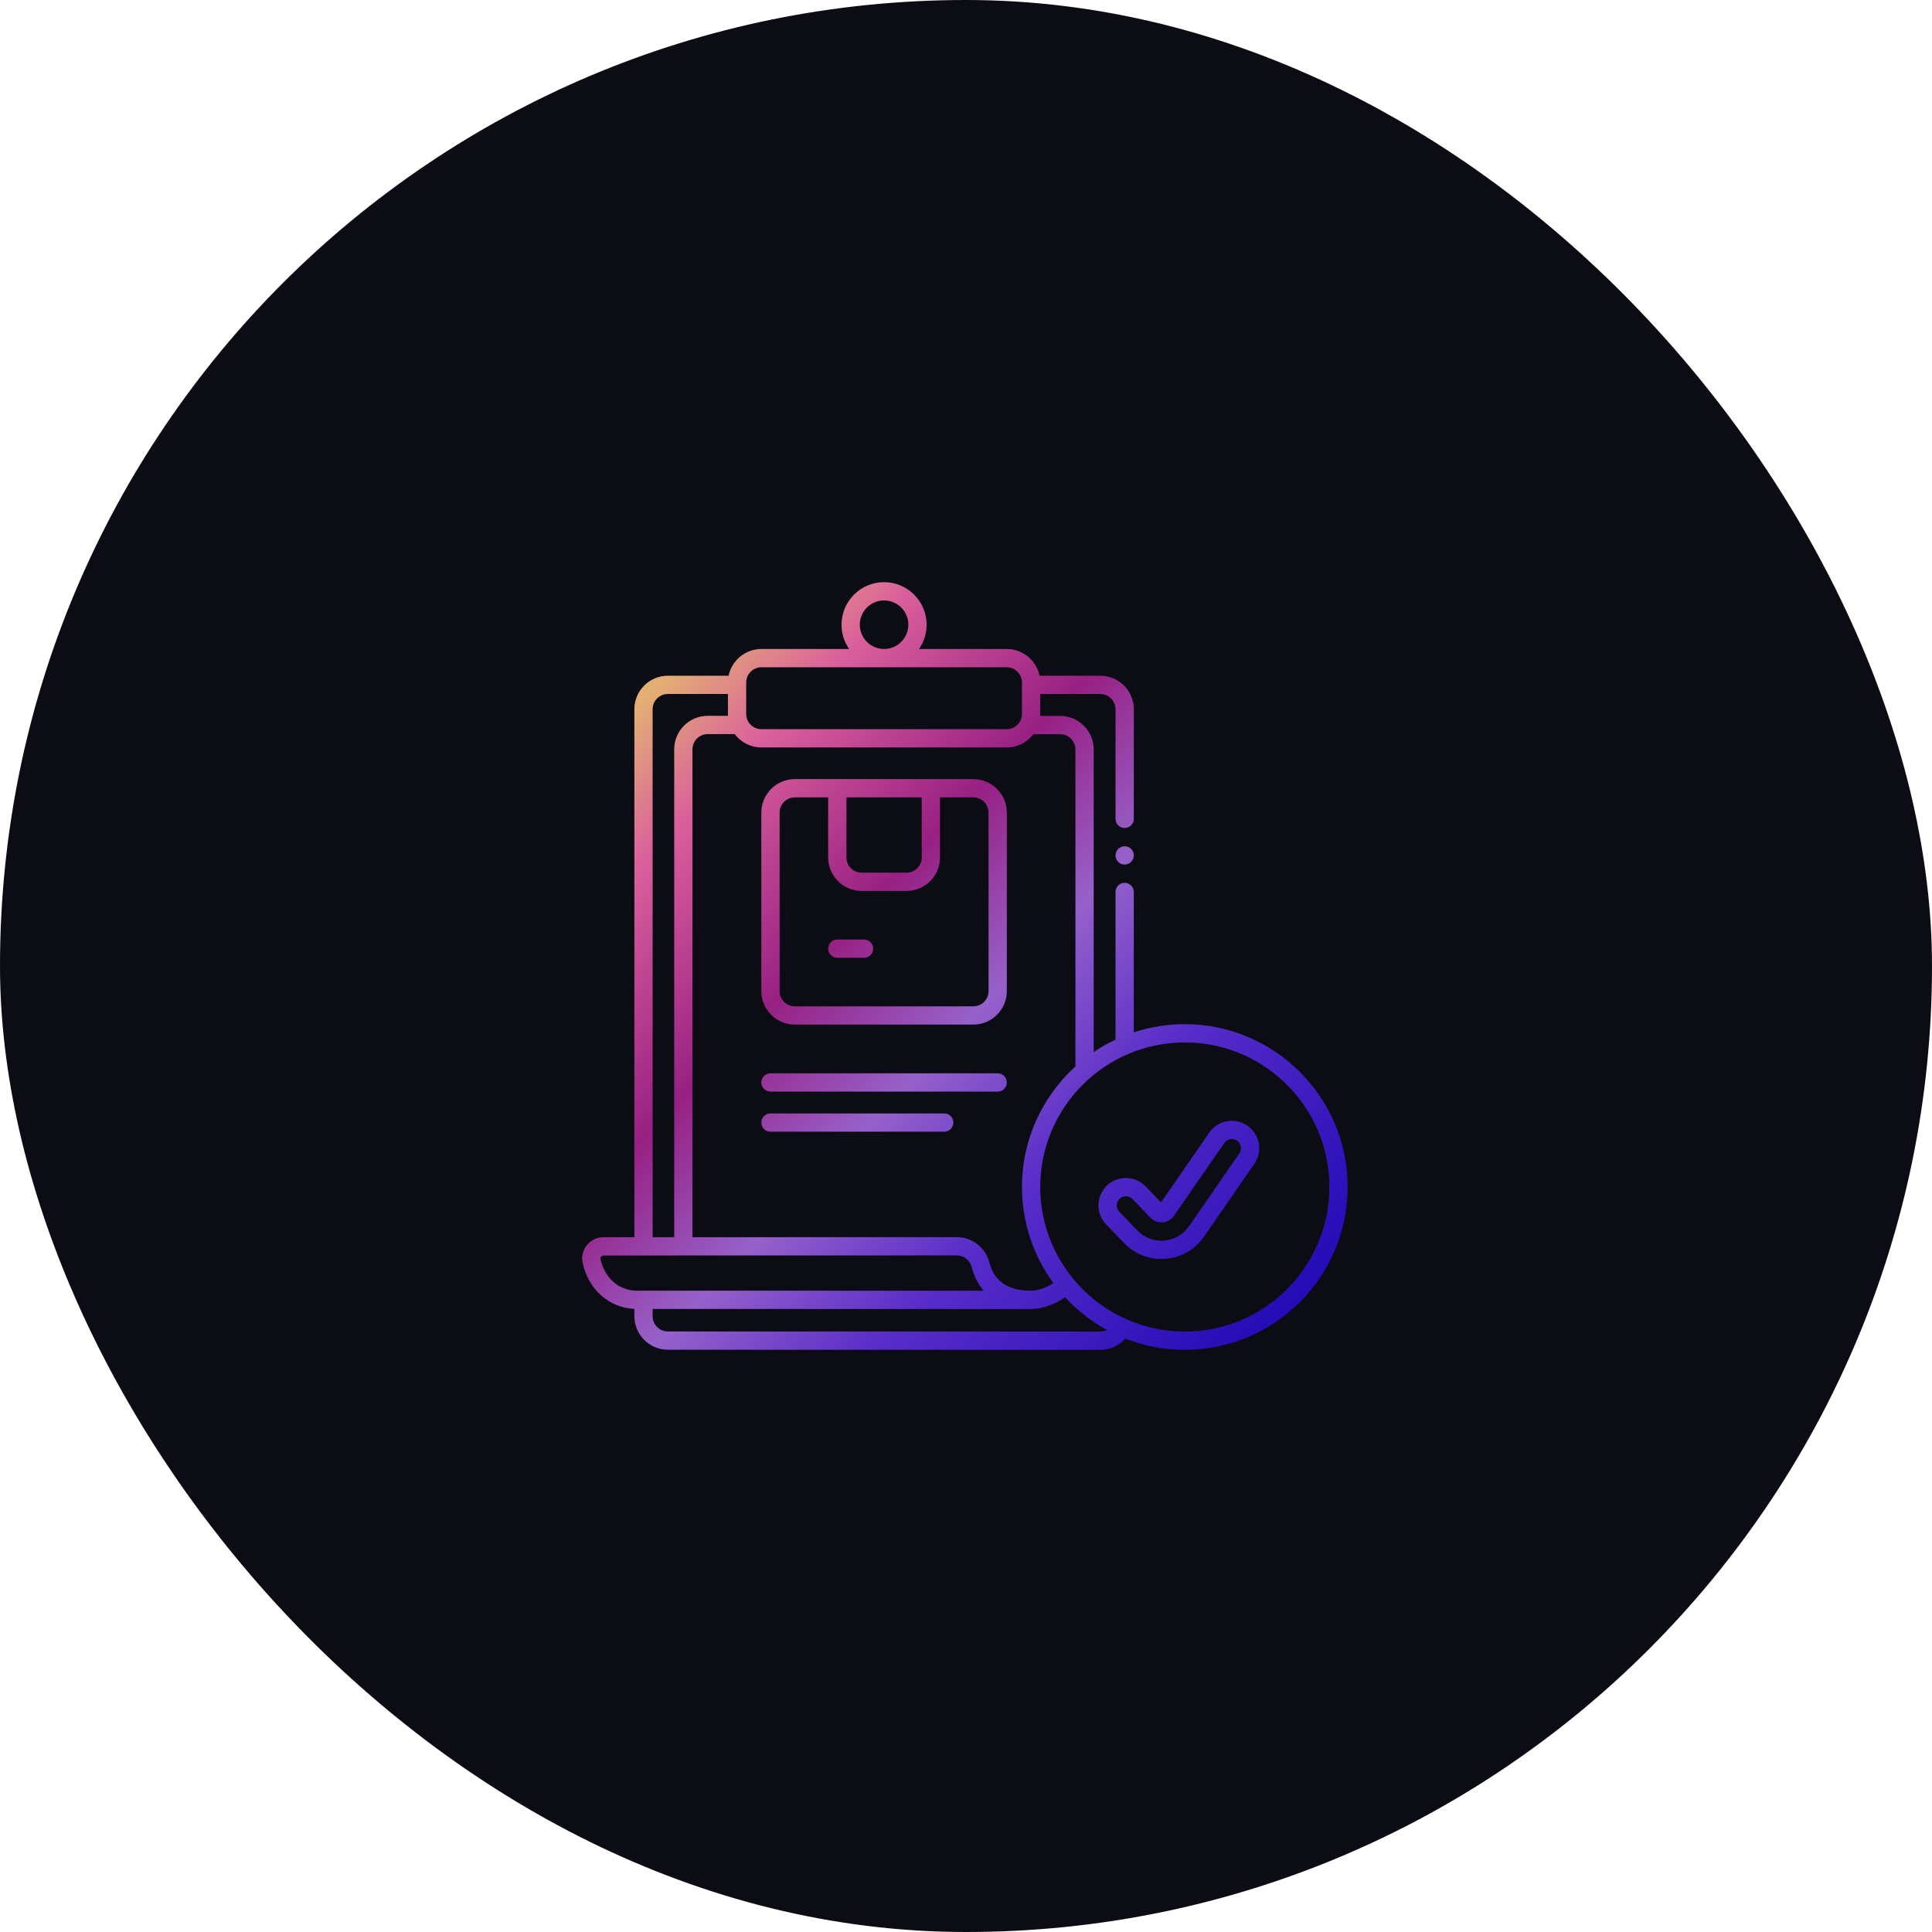
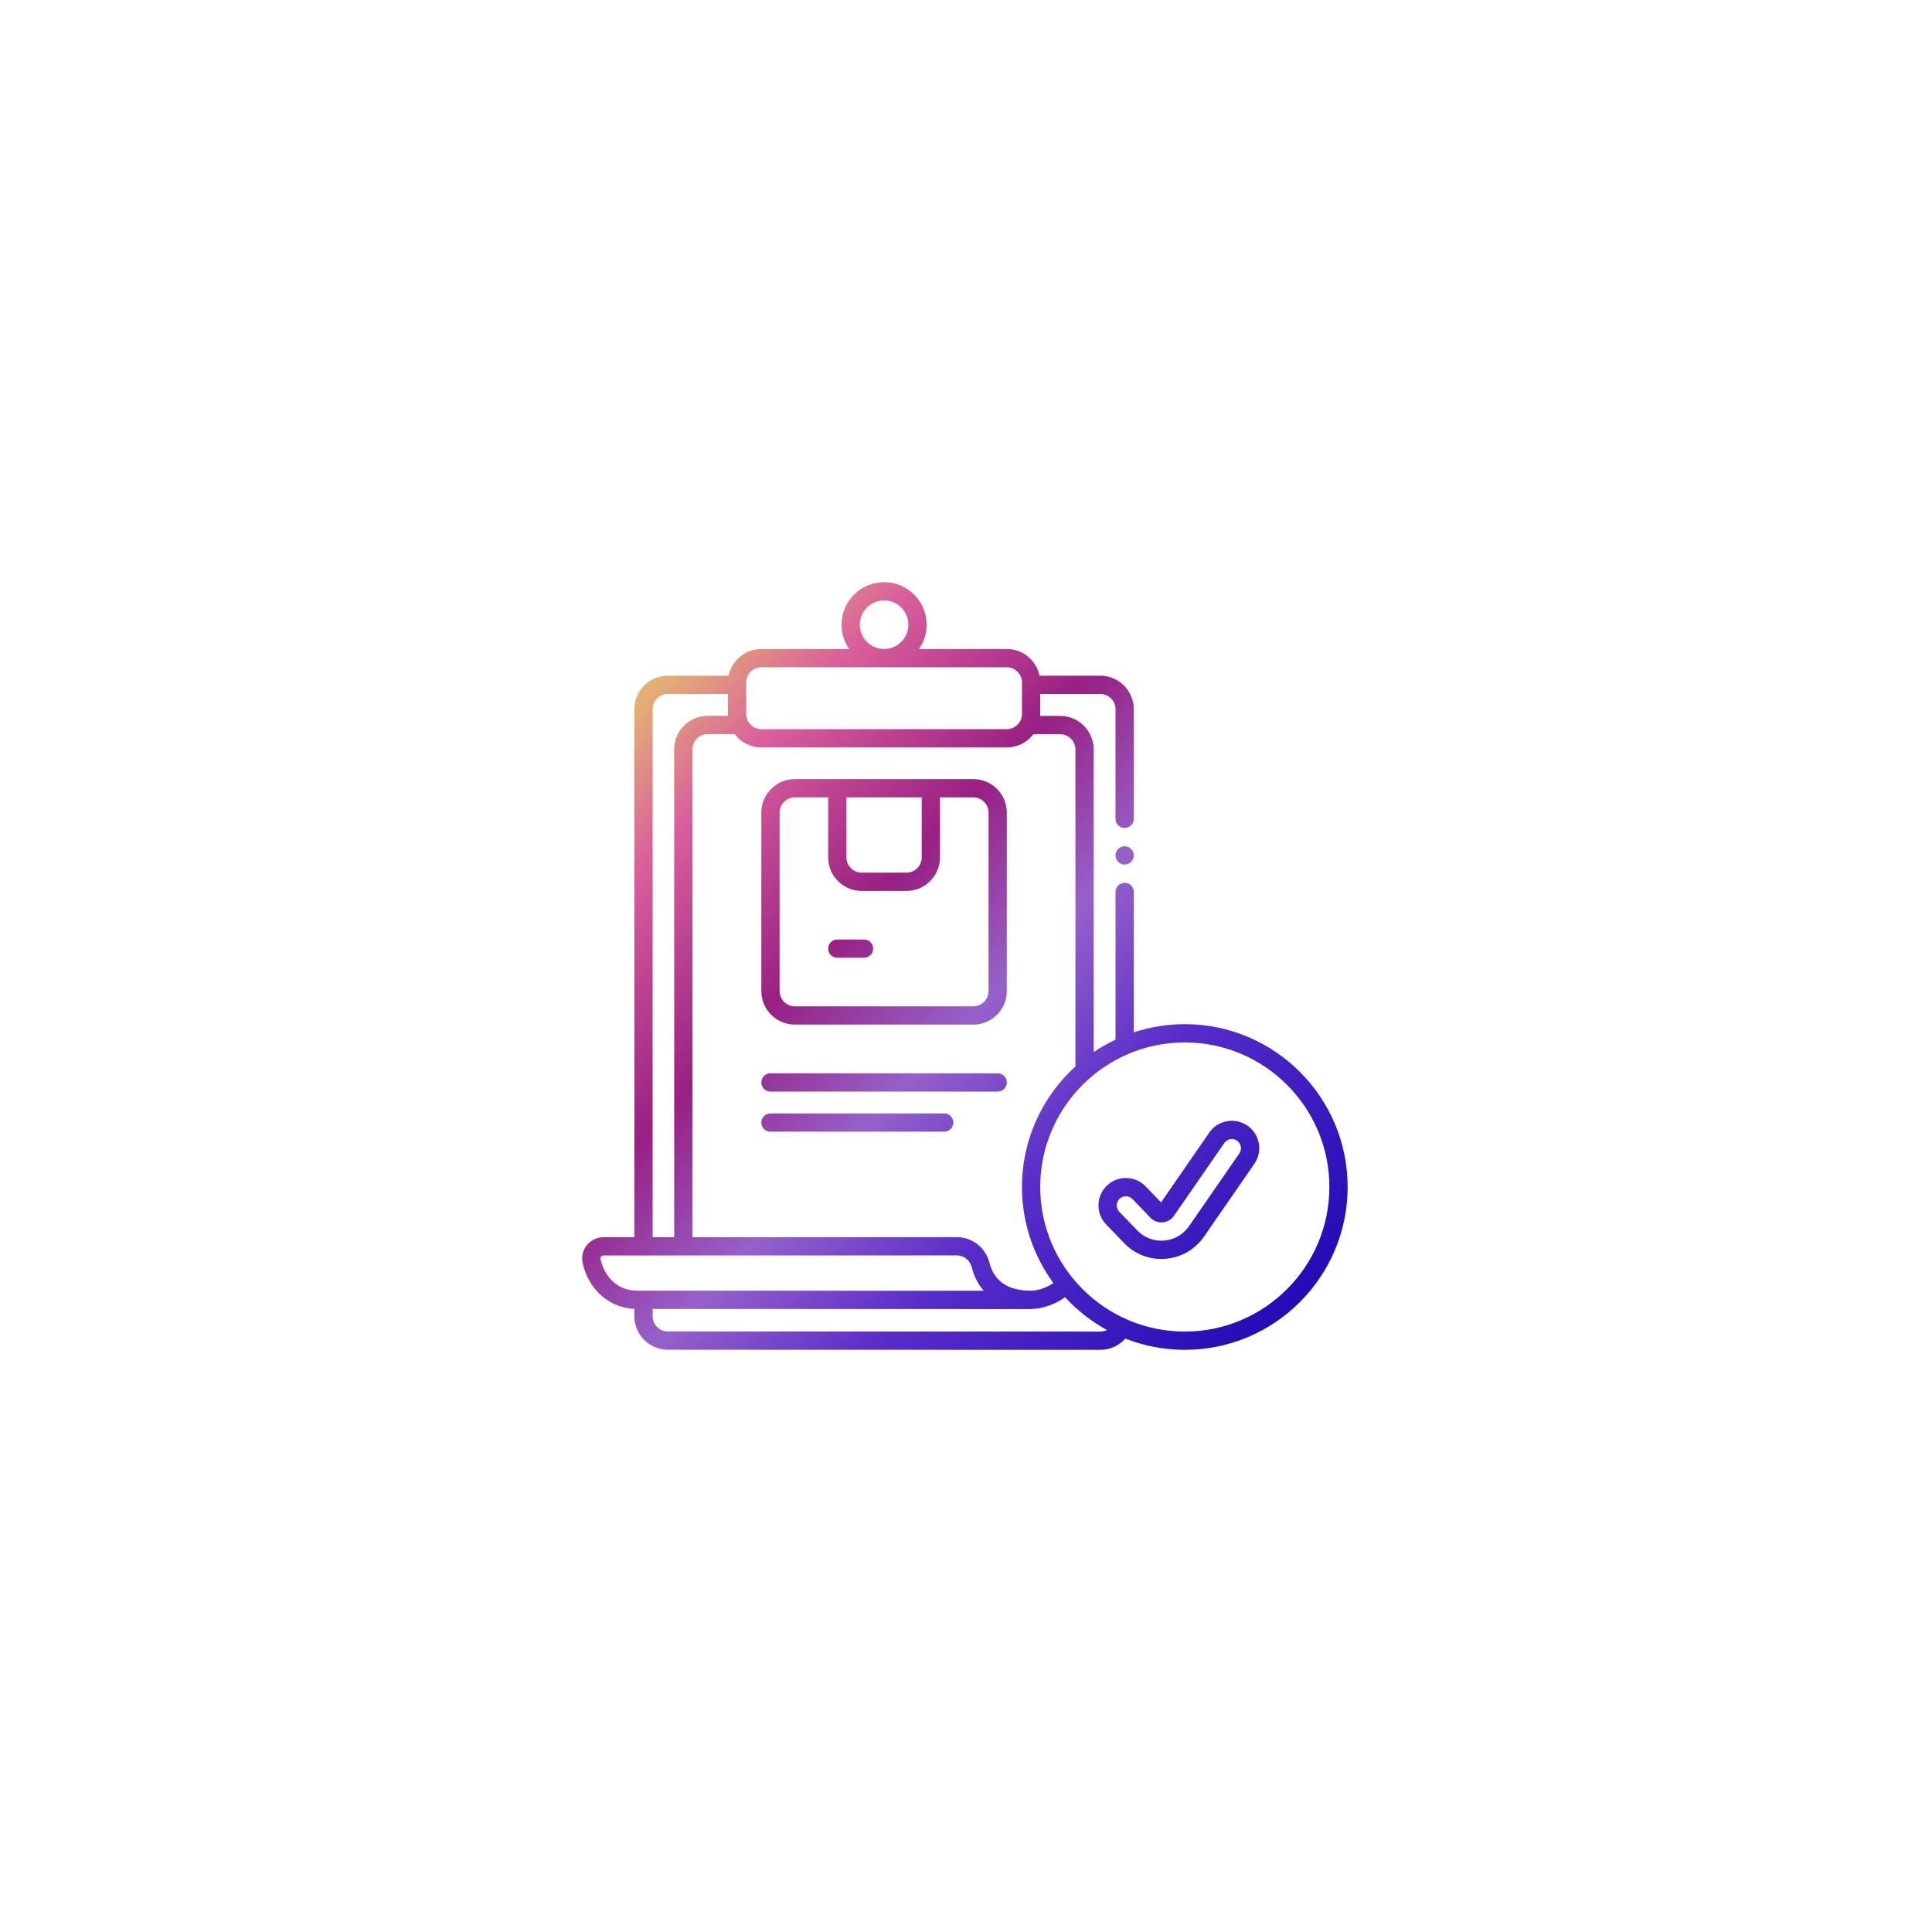
<svg xmlns="http://www.w3.org/2000/svg" width="302" height="302" viewBox="0 0 302 302" fill="none">
-   <rect width="302" height="302" rx="151" fill="#0C0C14" />
  <path fill-rule="evenodd" clip-rule="evenodd" d="M185.202 160.09C182.419 160.09 179.739 160.541 177.229 161.371V139.426C177.229 138.637 176.59 137.997 175.801 137.997C175.012 137.997 174.372 138.637 174.372 139.426V162.513C173.182 163.075 172.042 163.725 170.962 164.456V117.15C170.962 114.262 168.612 111.912 165.724 111.912H162.595C162.601 111.809 162.605 108.482 162.605 108.482H171.991C173.304 108.482 174.372 109.55 174.372 110.863V127.997C174.372 128.786 175.012 129.426 175.801 129.426C176.59 129.426 177.229 128.786 177.229 127.997V110.863C177.229 107.975 174.88 105.625 171.991 105.625H162.497C162.006 103.243 159.892 101.446 157.367 101.446H143.653C144.404 100.369 144.846 99.061 144.846 97.652C144.846 93.984 141.862 91 138.195 91C134.527 91 131.543 93.984 131.543 97.652C131.543 99.061 131.985 100.369 132.736 101.446H119.022C116.497 101.446 114.383 103.243 113.892 105.625H104.398C101.51 105.625 99.16 107.975 99.16 110.863V193.392H94.338C93.321 193.392 92.371 193.848 91.733 194.642C91.1 195.429 90.862 196.443 91.078 197.425C91.995 201.586 95.216 204.425 99.16 204.598V205.744C99.16 208.633 101.51 210.982 104.398 210.982L171.988 211H171.991C173.517 211 174.927 210.348 175.906 209.242C178.787 210.376 181.923 211 185.203 211C199.239 211 210.657 199.581 210.657 185.545C210.657 171.509 199.239 160.09 185.203 160.09H185.202ZM165.724 114.77C167.036 114.77 168.105 115.838 168.105 117.15V166.704C162.974 171.364 159.748 178.085 159.748 185.545C159.748 191.157 161.575 196.35 164.663 200.563C163.529 201.311 162.279 201.744 161.169 201.75C157.603 201.768 155.408 200.302 154.669 197.392C154.069 195.029 151.976 193.381 149.577 193.381H149.564L108.245 193.393V117.13C108.245 115.818 109.313 114.75 110.626 114.75H114.84C115.797 116.017 117.316 116.839 119.023 116.839H157.367C159.065 116.839 160.576 116.026 161.534 114.77H165.724ZM134.4 97.652C134.4 95.559 136.102 93.857 138.195 93.857C140.287 93.857 141.989 95.559 141.989 97.652C141.989 99.744 140.287 101.446 138.195 101.446C136.102 101.446 134.4 99.744 134.4 97.652ZM116.642 106.684C116.642 105.371 117.71 104.303 119.023 104.303H157.367C158.68 104.303 159.748 105.371 159.748 106.684V111.601C159.748 112.914 158.68 113.982 157.367 113.982H119.023C117.71 113.982 116.642 112.914 116.642 111.601V106.684ZM102.017 110.863C102.017 109.55 103.085 108.482 104.398 108.482H113.785C113.785 108.482 113.788 111.796 113.793 111.892H110.626C107.737 111.892 105.388 114.242 105.388 117.13V193.392H102.017V110.863ZM93.868 196.81C93.83 196.639 93.897 196.51 93.96 196.432C94.014 196.364 94.136 196.25 94.338 196.25L149.571 196.238H149.577C150.667 196.238 151.622 197.001 151.9 198.095C152.269 199.55 152.901 200.777 153.773 201.761L99.544 201.75C96.757 201.75 94.529 199.81 93.868 196.81ZM171.991 208.143H171.99L104.398 208.125C103.085 208.125 102.017 207.057 102.017 205.745V204.607L161.174 204.627H161.176C161.27 204.627 161.361 204.618 161.45 204.601C163.134 204.531 164.909 203.883 166.487 202.78C168.369 204.822 170.58 206.557 173.035 207.899C172.716 208.055 172.362 208.143 171.991 208.143L171.991 208.143ZM185.202 208.143C172.742 208.143 162.605 198.006 162.605 185.545C162.605 173.085 172.742 162.948 185.202 162.948C197.663 162.948 207.8 173.085 207.8 185.545C207.8 198.006 197.663 208.143 185.202 208.143ZM155.953 167.777H120.436C119.647 167.777 119.008 168.417 119.008 169.206C119.008 169.995 119.647 170.634 120.436 170.634H155.953C156.742 170.634 157.382 169.995 157.382 169.206C157.382 168.417 156.742 167.777 155.953 167.777ZM147.596 174.045H120.436C119.647 174.045 119.008 174.685 119.008 175.473C119.008 176.262 119.647 176.902 120.436 176.902H147.596C148.385 176.902 149.025 176.262 149.025 175.473C149.025 174.685 148.385 174.045 147.596 174.045ZM191.785 175.263C192.911 175.058 194.05 175.303 194.991 175.954H194.991C195.932 176.605 196.564 177.583 196.77 178.71C196.976 179.836 196.73 180.975 196.079 181.916L188.207 193.303C186.821 195.308 184.633 196.571 182.204 196.768C181.983 196.786 181.76 196.795 181.542 196.795C179.327 196.795 177.26 195.915 175.72 194.318L172.905 191.397C171.265 189.696 171.315 186.978 173.017 185.338C174.718 183.698 177.437 183.748 179.077 185.449L181.487 187.95L189.029 177.042C189.68 176.1 190.659 175.468 191.785 175.263ZM185.857 191.678L193.729 180.291C193.946 179.978 194.028 179.598 193.96 179.223C193.891 178.847 193.681 178.521 193.367 178.304C193.053 178.087 192.673 178.005 192.298 178.074C191.922 178.142 191.596 178.353 191.379 178.667L183.507 190.054C183.099 190.644 182.456 191.015 181.741 191.073C181.025 191.129 180.331 190.867 179.834 190.352L177.02 187.432C176.74 187.142 176.366 186.996 175.991 186.996C175.634 186.996 175.277 187.128 175 187.395C174.433 187.941 174.416 188.848 174.963 189.415L177.777 192.335C178.872 193.471 180.379 194.049 181.973 193.921C183.544 193.793 184.96 192.976 185.857 191.678ZM124.246 121.786H152.144C155.032 121.786 157.382 124.136 157.382 127.024V154.922C157.382 157.81 155.032 160.16 152.144 160.16H124.246C121.357 160.16 119.008 157.81 119.008 154.922V127.024C119.008 124.136 121.357 121.786 124.246 121.786ZM144.078 134.03V124.643H132.311V134.03C132.311 135.342 133.379 136.41 134.692 136.41H141.697C143.01 136.41 144.078 135.342 144.078 134.03ZM152.144 157.303C153.457 157.303 154.525 156.235 154.525 154.922V127.024C154.525 125.711 153.457 124.643 152.144 124.643H146.936V134.03C146.936 136.918 144.586 139.268 141.697 139.268H134.692C131.804 139.268 129.454 136.918 129.454 134.03V124.643H124.246C122.933 124.643 121.865 125.711 121.865 127.024V154.922C121.865 156.235 122.933 157.303 124.246 157.303H152.144ZM135.061 146.857H130.882C130.094 146.857 129.454 147.497 129.454 148.286C129.454 149.074 130.094 149.714 130.882 149.714H135.061C135.85 149.714 136.489 149.074 136.489 148.286C136.489 147.497 135.85 146.857 135.061 146.857ZM177.229 133.711C177.229 134.5 176.59 135.14 175.801 135.14C175.012 135.14 174.372 134.5 174.372 133.711C174.372 132.922 175.012 132.283 175.801 132.283C176.59 132.283 177.229 132.922 177.229 133.711Z" fill="url(#paint0_linear_121_3304)" />
  <defs>
    <linearGradient id="paint0_linear_121_3304" x1="109.818" y1="99.681" x2="209.267" y2="195.744" gradientUnits="userSpaceOnUse">
      <stop stop-color="#E3AF74" />
      <stop offset="0.129" stop-color="#DA5F9C" />
      <stop offset="0.344" stop-color="#982083" />
      <stop offset="0.517" stop-color="#9661CA" />
      <stop offset="0.703" stop-color="#572CC9" />
      <stop offset="1" stop-color="#250CB6" />
    </linearGradient>
  </defs>
</svg>